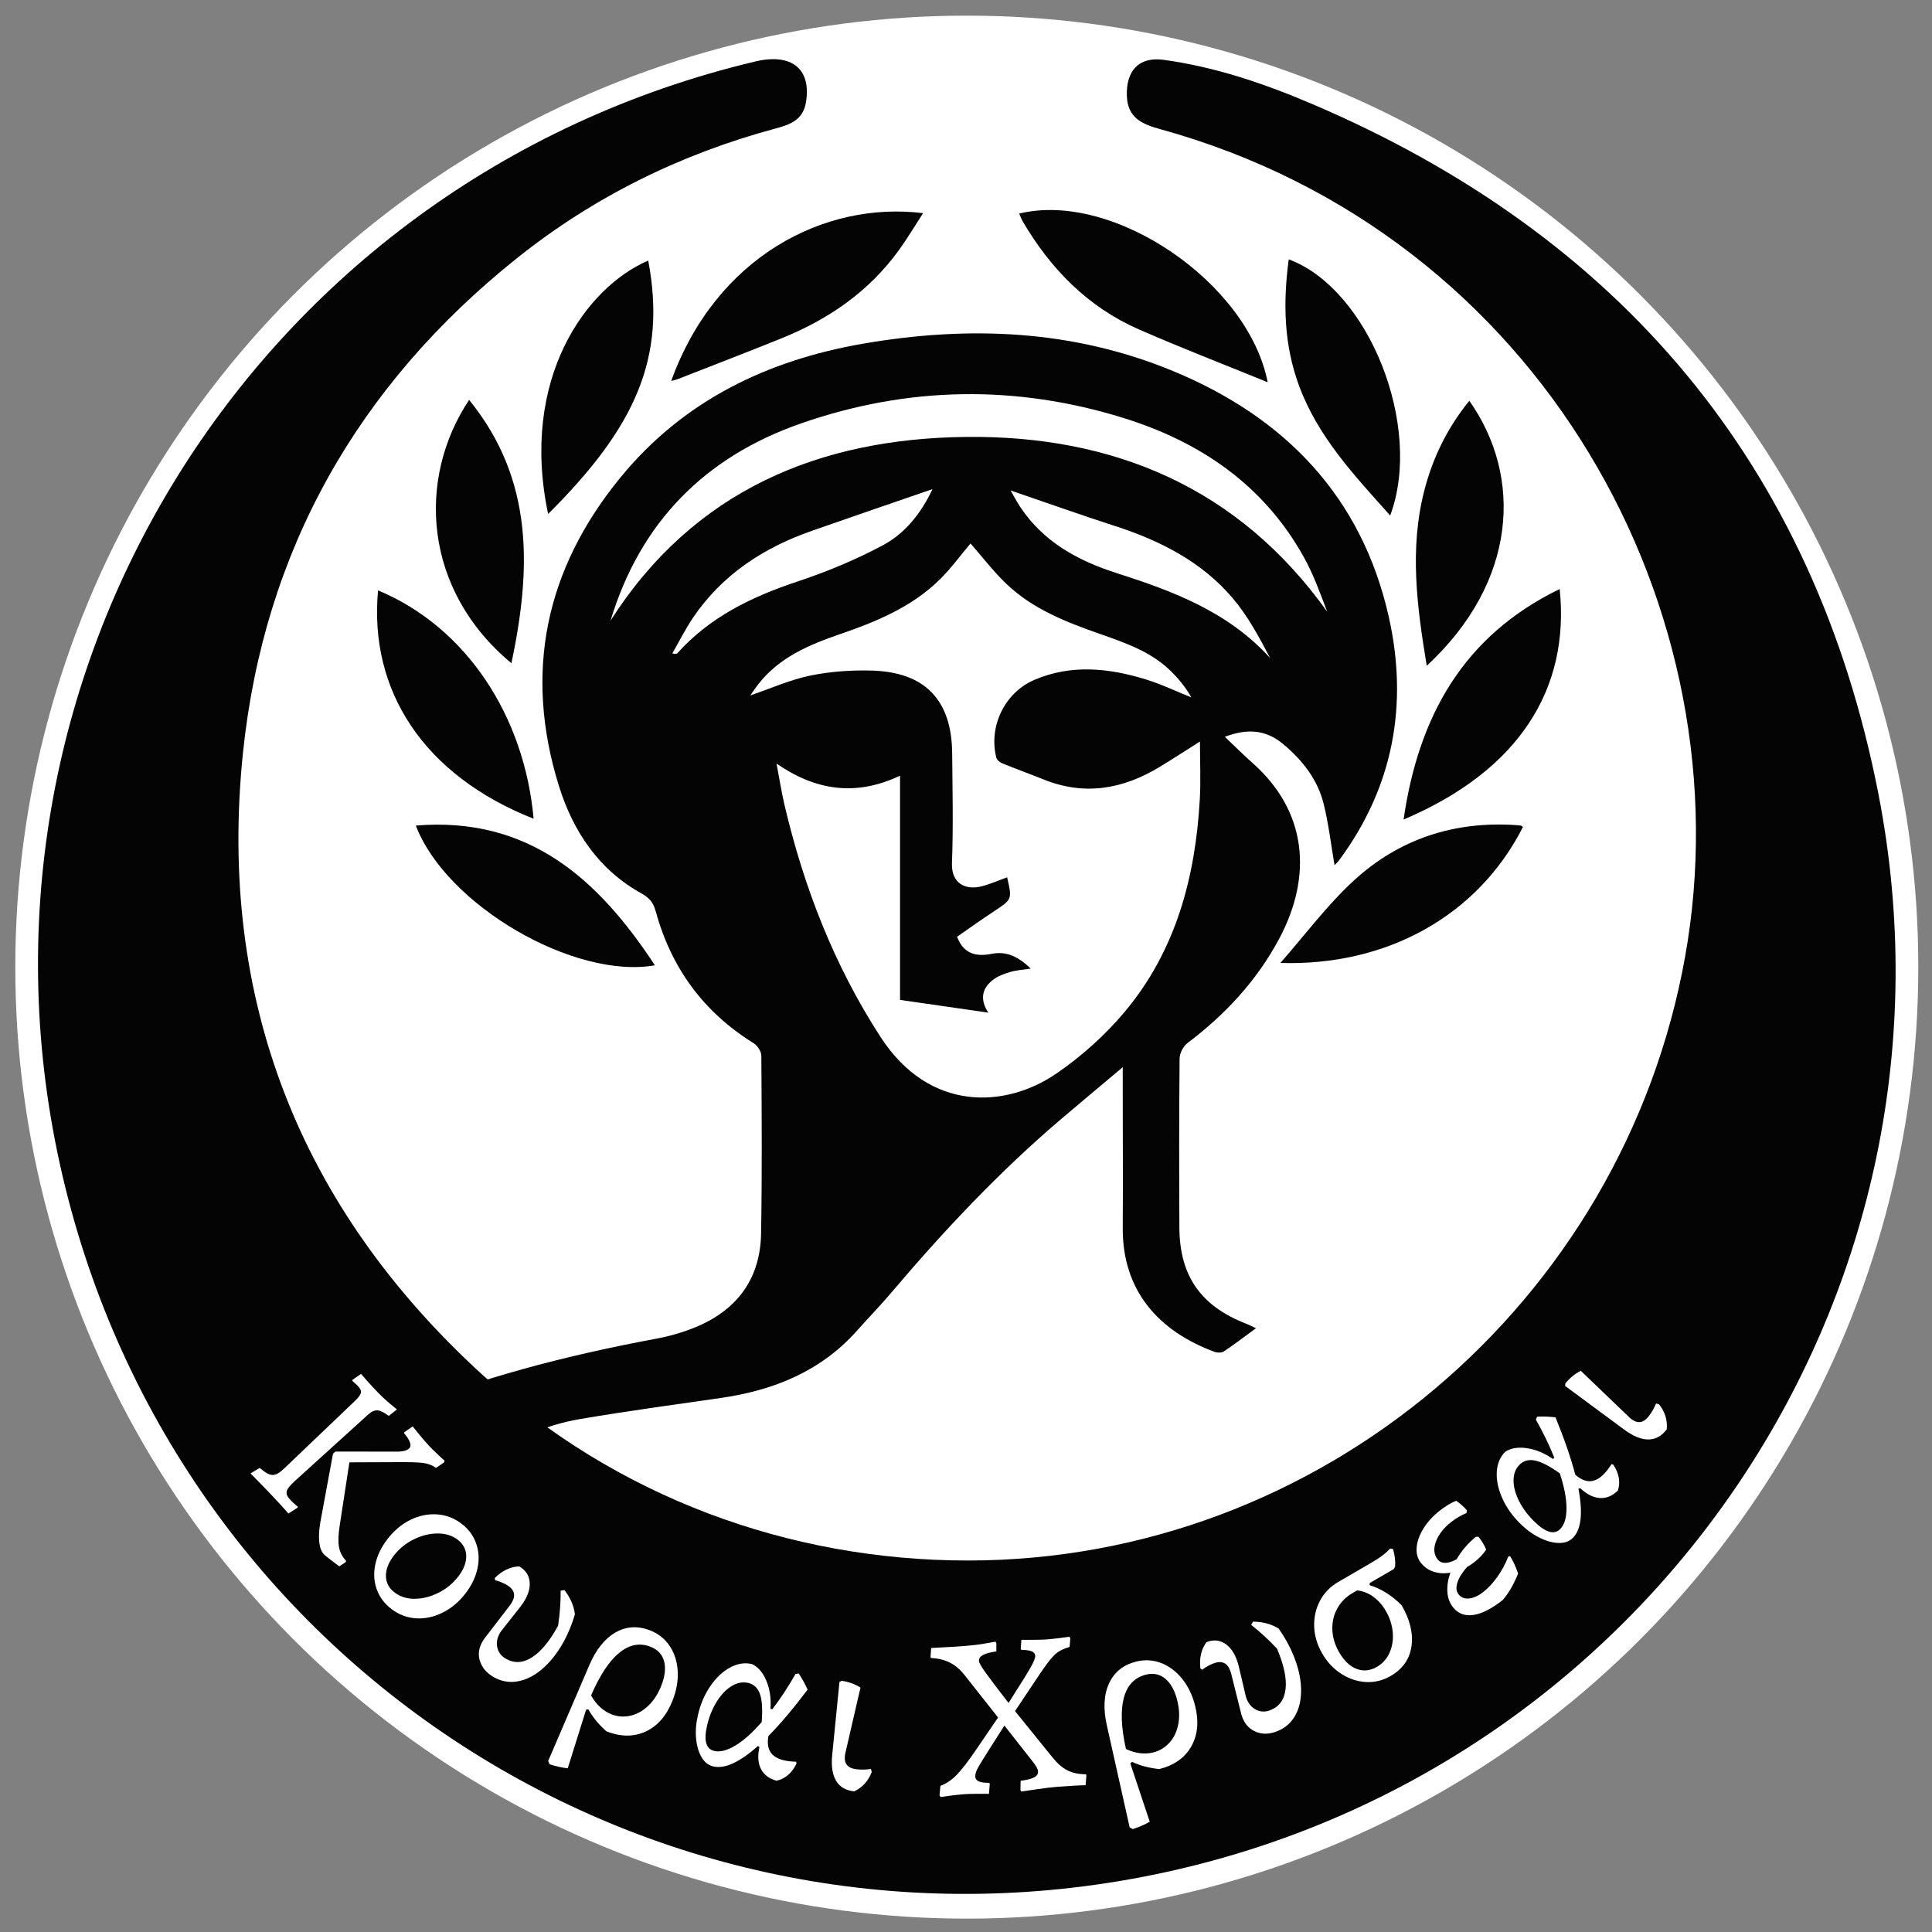
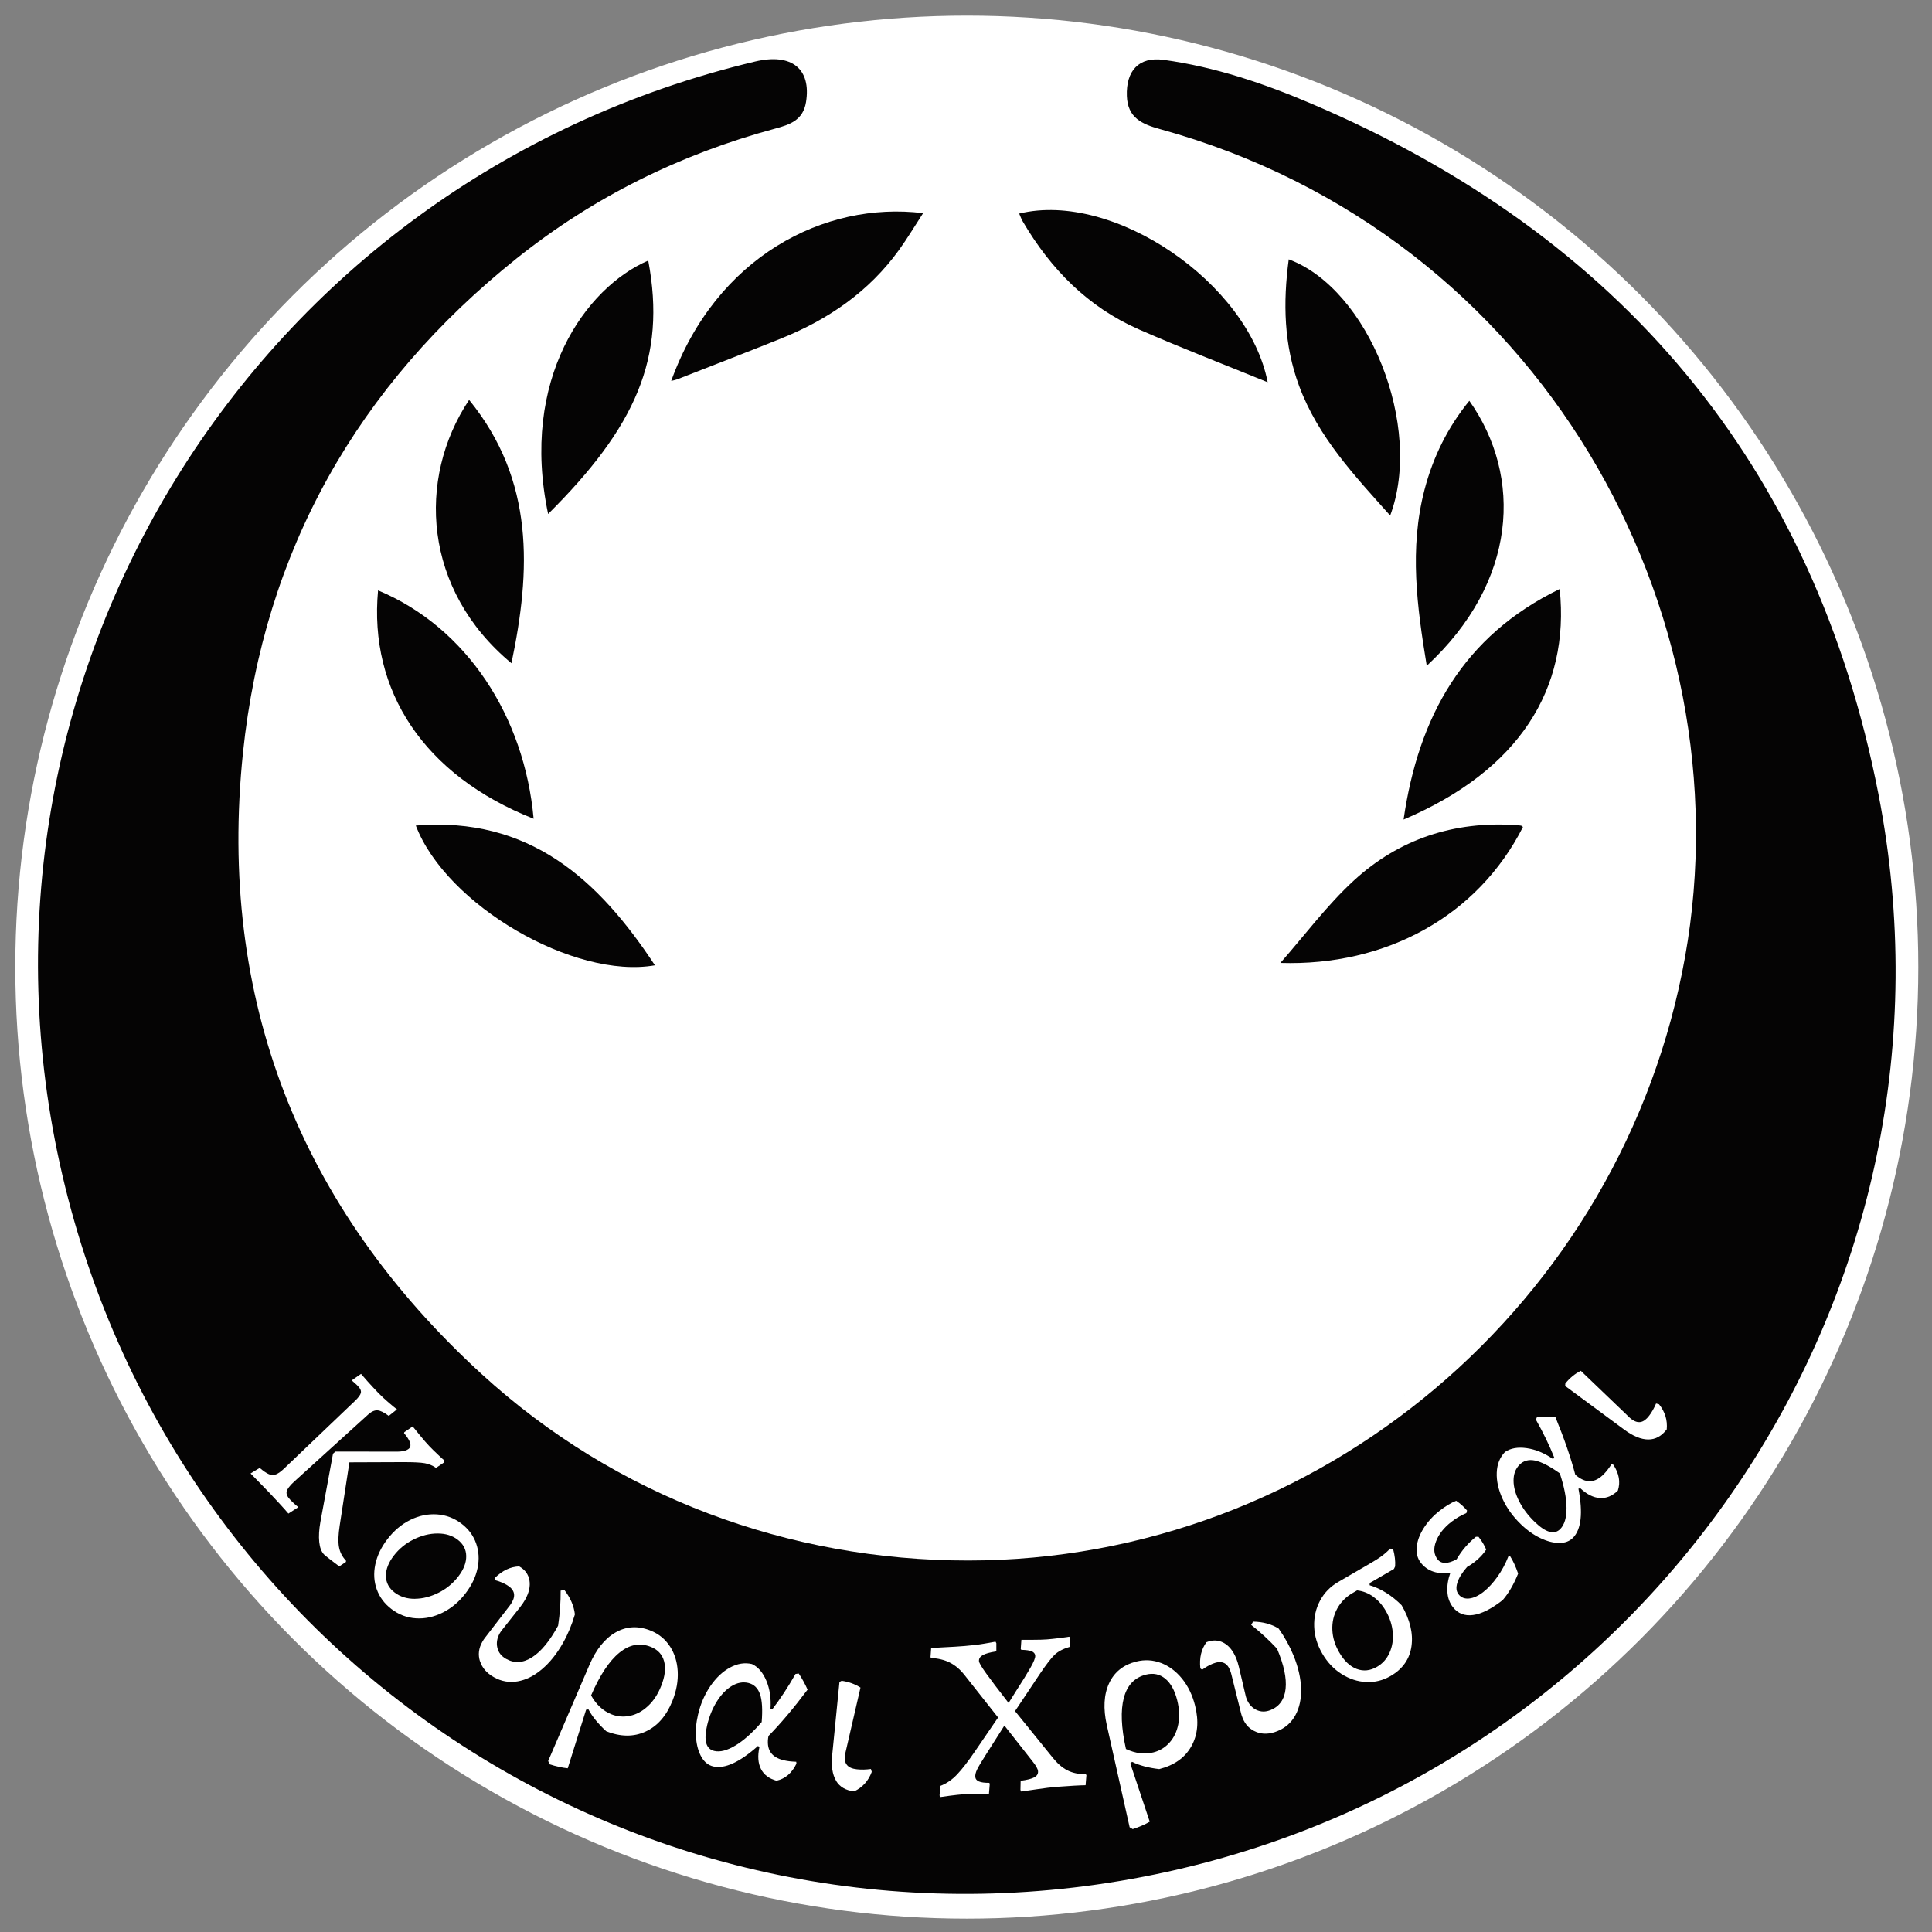
<svg xmlns="http://www.w3.org/2000/svg" id="uuid-372c6c5f-21be-4051-ba85-bbb903e42e5d" data-name="Capa 1" viewBox="0 0 566.93 566.93">
  <rect x="0" y="0" width="566.93" height="566.93" fill="#808080" stroke="none" />
  <defs>
    <style>
      .uuid-5ffbc765-d9af-4530-9bc8-4a0a16f497f0 {
        fill: #050404;
      }

      .uuid-2c9b0aeb-fd04-45d4-8531-ee9be2d8bb31 {
        fill: #efeeed;
      }

      .uuid-1a60faa3-3892-4724-b089-0585694ec490 {
        fill: #fff;
      }

      .uuid-5d7c724d-dea4-4948-8ba6-6a7f9a2b8336 {
        fill: #f2f0f0;
      }

      .uuid-5d417db2-8c73-4cfa-985a-acc656240975 {
        fill: #efeded;
      }
    </style>
  </defs>
  <g>
    <circle class="uuid-1a60faa3-3892-4724-b089-0585694ec490" cx="283.7" cy="283.8" r="279.21" />
    <g>
      <circle class="uuid-1a60faa3-3892-4724-b089-0585694ec490" cx="283.72" cy="275.99" r="264.15" />
      <path class="uuid-5ffbc765-d9af-4530-9bc8-4a0a16f497f0" d="M284.03,457.92c103.38,0,192.25-75.59,210.45-177.18,18.11-101.08-41.95-212-154.1-242.86-5.31-1.46-9.48-3.33-9.71-9.7-.27-7.38,3.48-11.62,10.79-10.62,15.08,2.06,29.48,6.94,43.38,12.87,90.56,38.6,147.52,106.01,166.36,202.51,28.36,145.27-65.57,284.92-208.78,316.35-146.22,32.09-290.05-58.29-324.11-204.42C-15.58,199.48,73.88,53.2,221.59,18.05c10.73-2.55,16.5,2.16,14.93,11.9-.86,5.32-4.72,6.62-9.03,7.78-27.87,7.52-53.29,20.05-75.83,38.06-46.67,37.29-74.2,85.81-80.36,145.1-7.49,72.15,16.61,133.41,70.02,182.31,39.41,36.08,90.28,54.72,142.71,54.72Z" />
      <path class="uuid-5d7c724d-dea4-4948-8ba6-6a7f9a2b8336" d="M410.99,410.64c-.09.16-.18.32-.28.48.08-.17.17-.33.25-.5l.02.02Z" />
      <path class="uuid-5d7c724d-dea4-4948-8ba6-6a7f9a2b8336" d="M407.59,412.87c.09-.16.18-.32.27-.48-.09.16-.18.32-.26.48h0Z" />
      <path class="uuid-5d417db2-8c73-4cfa-985a-acc656240975" d="M439.15,384.73c-.15.16-.3.32.17-.19-.56.42-.38.29-.21.16l.03.03Z" />
      <path class="uuid-5d417db2-8c73-4cfa-985a-acc656240975" d="M440.26,383.59c.09-.16.18-.32.26-.47-.09.16-.17.32-.26.48h0Z" />
      <path class="uuid-5d7c724d-dea4-4948-8ba6-6a7f9a2b8336" d="M403.09,416.26c-.09.16-.18.32-.27.48.09-.16.17-.32.26-.49h0Z" />
      <path class="uuid-5d7c724d-dea4-4948-8ba6-6a7f9a2b8336" d="M399.7,418.5c.09-.16.18-.32.28-.48-.09.16-.17.33-.26.49l-.02-.02Z" />
      <path class="uuid-5d7c724d-dea4-4948-8ba6-6a7f9a2b8336" d="M399.72,418.52c-.09.16-.18.32-.27.48.08-.16.17-.33.25-.49l.02.02Z" />
      <path class="uuid-5d7c724d-dea4-4948-8ba6-6a7f9a2b8336" d="M396.33,420.75c.09-.16.18-.32.27-.47-.09.16-.17.32-.26.48h0Z" />
      <path class="uuid-2c9b0aeb-fd04-45d4-8531-ee9be2d8bb31" d="M128.28,384.73c-.16-.15-.32-.3.18.17-.43-.55-.29-.38-.16-.2l-.03.03Z" />
      <path class="uuid-2c9b0aeb-fd04-45d4-8531-ee9be2d8bb31" d="M128.3,384.71c.17.13.35.27-.19-.15.46.49.31.33.16.18l.03-.03Z" />
      <path class="uuid-5d417db2-8c73-4cfa-985a-acc656240975" d="M432.37,391.47c.09-.16.18-.32.27-.48-.09.16-.18.32-.26.49h0Z" />
      <path class="uuid-5d417db2-8c73-4cfa-985a-acc656240975" d="M432.38,391.48c-.37.38-.75.75-1.12,1.13h-.01c.38-.39.75-.76,1.13-1.14h0Z" />
      <path class="uuid-2c9b0aeb-fd04-45d4-8531-ee9be2d8bb31" d="M139.54,395.99c-.16-.15-.32-.29.14.13-.4-.49-.26-.32-.12-.15l-.02.02Z" />
      <path class="uuid-5d417db2-8c73-4cfa-985a-acc656240975" d="M427.86,395.97c.14-.17.27-.34-.13.16.47-.43.31-.29.15-.14l-.02-.02Z" />
      <path class="uuid-2c9b0aeb-fd04-45d4-8531-ee9be2d8bb31" d="M155.31,409.51c-.16-.15-.32-.3.15.14-.41-.51-.27-.34-.13-.16l-.02.02Z" />
      <path class="uuid-5d7c724d-dea4-4948-8ba6-6a7f9a2b8336" d="M412.09,409.48c.09-.16.19-.32.28-.47-.08.17-.17.34-.25.5l-.03-.03Z" />
      <path class="uuid-2c9b0aeb-fd04-45d4-8531-ee9be2d8bb31" d="M155.33,409.49c.17.14.34.28-.18-.15.45.49.3.33.16.17l.02-.02Z" />
      <path class="uuid-5d7c724d-dea4-4948-8ba6-6a7f9a2b8336" d="M371.55,434.27c.09-.16.18-.32.27-.47-.09.16-.18.32-.26.48h0Z" />
    </g>
  </g>
  <g>
-     <path class="uuid-5ffbc765-d9af-4530-9bc8-4a0a16f497f0" d="M110.82,443.25c7.82.93,15.67,1.56,23.55,1.38,1.46-4.74,3.94-9.26,7.66-13.51,7.5-8.58,17.38-12.87,28.3-14.73,13.66-2.32,27.4-4.19,41.11-6.16,15.56-2.23,29.43-7.8,40.13-19.85,3.26-3.68,6.71-7.2,9.88-10.95,15.43-18.22,31.74-35.57,49.95-51.07,5.8-4.93,11.64-9.8,18.06-15.2,0,3.17,0,5.42,0,7.67,0,13.12.1,26.24,0,39.36-.16,18.64,10.61,30.46,26.97,36.51.8.29,2.06.29,2.72-.15,3.09-2.06,6.04-4.33,9.41-6.79-1.29-.6-2.04-1-2.82-1.3-13.36-5.19-19.59-14.02-19.66-28.25-.08-16.53-.09-33.06.06-49.58.01-1.55,1.06-3.6,2.3-4.54,11.12-8.4,20.39-18.34,26.98-30.73,9.74-18.32,8.16-37.28-7.87-51.47-2.69-2.38-5.24-4.94-8.14-7.68,6.53-2.48,12.01-2.14,17.1,2.11,5.67,4.74,10.11,10.36,11.9,17.55,1.47,5.91,2.16,12,3.2,18.01.28-.3.91-.86,1.39-1.51,15.92-21.54,20.29-45.75,14.52-71.39-7.91-35.18-30.4-58.45-63.15-72.04-29.41-12.21-60.04-13.45-91.05-8.1-28.2,4.87-52.81,16.74-71.27,39.29-21.99,26.86-28.4,57.12-18.07,90.41,4.14,13.34,11.65,24.64,24.27,31.64,2.28,1.26,3.45,2.65,4.13,5.13,4.55,16.64,14.01,29.68,28.78,38.81,1.11.69,2.24,2.42,2.25,3.68.11,17.41.23,34.82-.08,52.23-.23,12.86-6.68,21.97-18.43,27.08-3.89,1.69-8.07,2.92-12.24,3.7-26.32,4.89-52.12,11.54-76.92,21.78-7.04,2.91-7.07,2.8-6.74,10.25.28,6.29.91,12.42,1.84,18.41ZM327.74,168.19c-11.39-3.63-21.59-9.17-28.41-19.51-1.02-1.55-1.88-3.21-2.78-4.76,10.37,3.54,20.44,7.13,30.6,10.42,13.31,4.31,25.53,10.49,34.67,21.3,4.39,5.19,7.66,11.32,10.9,17.47-12.26-13.53-28.37-19.62-44.99-24.91ZM179.18,182.04c8.74-28.82,27.71-48.01,55.98-57.83,31.21-10.85,62.87-11.37,94.41-1.59,22.64,7.02,41.36,19.74,53.12,41.03,2.77,5.01,4.72,10.46,6.76,15.85-26.01-36.48-62.82-51.75-105.88-51.29-43.11.45-79.97,15.68-104.38,53.85ZM198.82,191.65c-.21.24-.6.32-1.53.09,2.02-3.52,3.84-7.18,6.11-10.53,8.55-12.6,20.64-20.47,34.79-25.43,11.64-4.08,23.31-8.06,35.44-12.25-3.34,7.11-8.06,13.02-14.64,16.52-7.93,4.23-16.37,7.73-24.91,10.57-13.38,4.45-25.69,10.35-35.27,21.02ZM220.15,204.09c.85-1.2,1.53-2.24,2.29-3.22,6.18-7.97,14.96-11.66,24.12-14.81,10.67-3.66,21.05-7.97,29.25-16.05,3.29-3.24,6.03-7.04,8.98-10.54,3.32,3.79,6.59,8.07,10.42,11.76,7.82,7.53,17.75,11.35,27.78,14.87,7.27,2.55,14.58,5.09,20.3,10.56,2.42,2.31,4.56,4.92,6.31,7.99-4.46-1.79-8.83-3.89-13.41-5.3-10.82-3.32-21.78-4.47-32.57.11-8.79,3.73-13.56,13.63-11.27,22.83.16.66.98,1.38,1.66,1.66,4.08,1.67,8.23,3.17,12.32,4.81,11.99,4.82,23.23,2.79,33.96-3.71,3.83-2.32,7.59-4.78,11.83-7.46,0,6.03.26,11.53-.05,16.99-1.3,22.91-7.04,44.45-22.05,62.35-5.76,6.86-12.7,13.09-20.1,18.14-14.85,10.14-37.18,11.37-51.53-10.78-13.61-21-22.49-43.85-28.18-68.07-.88-3.75-1.47-7.58-2.34-12.15,11.66,8.01,23.35,9.64,36.24,3.55v65.79c8.93,1.29,17.42,2.51,25.91,3.74-2.42-3.66-2.06-7,1.38-9.64,1.44-1.1,3.3-1.78,5.07-2.3,1.75-.52,3.62-.62,5.99-.99-3.49-3.36-6.96-5.21-11.42-4.33-4.54.89-8.24.12-10.2-5.01,3.6-2.49,7.25-5.1,10.99-7.57,5.16-3.41,5.19-3.37,3.71-9.87-2.48.89-4.89,1.96-7.4,2.62-4.6,1.21-9.03-.61-8.79-6.85.41-10.71.15-21.44.06-32.16-.13-15.63-7.95-23.85-23.65-24.28-5.99-.16-12.13.27-17.99,1.47-5.84,1.2-11.4,3.71-17.62,5.83Z" />
    <path class="uuid-5ffbc765-d9af-4530-9bc8-4a0a16f497f0" d="M334.17,96.65c12.52,5.49,25.29,10.4,37.82,15.52-5.65-29.14-45.25-56.25-72.92-49.5.36.81.64,1.62,1.07,2.35,8.18,13.94,19.1,25.08,34.03,31.63Z" />
    <path class="uuid-5ffbc765-d9af-4530-9bc8-4a0a16f497f0" d="M229.27,99.3c13.83-5.57,25.75-13.75,34.57-25.99,2.44-3.39,4.59-7,7.04-10.76-29.01-3.58-60.77,12.84-73.92,49.23.73-.19,1.26-.27,1.75-.46,10.19-3.99,20.41-7.93,30.57-12.02Z" />
    <path class="uuid-5ffbc765-d9af-4530-9bc8-4a0a16f497f0" d="M156.59,240.26c-2.71-30.03-19.63-56.16-45.65-67.02-2.74,29.46,13.41,54.28,45.65,67.02Z" />
    <path class="uuid-5ffbc765-d9af-4530-9bc8-4a0a16f497f0" d="M457.68,172.84c-28.28,13.72-41.44,37.39-45.81,67.65,33.92-14.4,48.84-38.36,45.81-67.65Z" />
    <path class="uuid-5ffbc765-d9af-4530-9bc8-4a0a16f497f0" d="M407.94,151.27c9.74-26.01-6.22-66.4-29.77-75.17-1.71,12.78-1.43,25.06,3.03,37.11,5.58,15.06,16.28,26.36,26.74,38.07Z" />
    <path class="uuid-5ffbc765-d9af-4530-9bc8-4a0a16f497f0" d="M190.22,76.46c-18.33,7.87-37.72,34.79-29.38,74.36,25.62-25.47,34.79-45.77,29.38-74.36Z" />
    <path class="uuid-5ffbc765-d9af-4530-9bc8-4a0a16f497f0" d="M397.25,258.41c-7.9,7.27-14.4,16.05-21.53,24.16,31,.97,57.86-13.68,71.18-39.9-.19-.14-.36-.35-.57-.39-.49-.1-1-.13-1.5-.16-18.14-1.22-34.31,4.08-47.58,16.29Z" />
    <path class="uuid-5ffbc765-d9af-4530-9bc8-4a0a16f497f0" d="M122.02,242.25c8.87,23.34,46.47,45.2,70.16,41.01-16.58-25.22-36.93-43.73-70.16-41.01Z" />
    <path class="uuid-5ffbc765-d9af-4530-9bc8-4a0a16f497f0" d="M150.08,194.62c5.71-27.16,6.83-53.64-12.42-77.27-15.45,23.21-13.44,55.81,12.42,77.27Z" />
    <path class="uuid-5ffbc765-d9af-4530-9bc8-4a0a16f497f0" d="M431.16,117.61c-6.33,7.77-10.63,16.46-13.15,26.11-4.51,17.28-2.19,34.43.66,51.65,26.62-24.66,28.22-55.5,12.49-77.76Z" />
  </g>
  <g>
    <path class="uuid-1a60faa3-3892-4724-b089-0585694ec490" d="M105.9,408.71c.12-.59-.16-1.25-.85-1.96-.31-.33-.64-.64-.99-.93s-.58-.51-.71-.64l.1-.29,2.49-1.73c.34.42,1.02,1.19,2.02,2.3,1,1.11,2.02,2.21,3.06,3.29.85.88,1.87,1.83,3.06,2.85,1.2,1.02,2,1.68,2.41,1.97l-2.4,1.92c-1.36-1.02-2.46-1.57-3.31-1.63-.85-.07-1.76.34-2.74,1.22l-21.63,19.61c-1.34,1.22-2.1,2.2-2.28,2.94-.18.73.16,1.54,1.01,2.43.47.49.92.93,1.37,1.33.44.39.74.64.9.74l-.1.29-2.68,1.73c-.38-.46-1.11-1.29-2.21-2.5-1.1-1.21-2.24-2.43-3.43-3.68l-5.46-5.6,2.68-1.63c1.1.95,2.01,1.57,2.73,1.86.71.29,1.41.29,2.09.02.68-.27,1.49-.87,2.44-1.78l20.67-19.73c1.05-1,1.63-1.8,1.76-2.39ZM116.04,425.97c1.99.04,3.33-.27,4.01-.93.85-.82.35-2.32-1.49-4.5l.1-.29,2.44-1.68c.34.42,1.05,1.3,2.13,2.62,1.08,1.32,1.98,2.36,2.7,3.11.75.79,1.62,1.64,2.59,2.55.97.92,1.62,1.51,1.93,1.77l-.16.53-2.34,1.59c-.98-.69-2.08-1.15-3.29-1.37-1.21-.22-3.3-.32-6.25-.32l-15.88.06-2.85,18.56c-.41,2.65-.48,4.75-.21,6.27.27,1.53.96,2.87,2.05,4.01v.38s-1.96,1.31-1.96,1.31c-.41-.3-1.21-.9-2.39-1.81-1.18-.91-1.88-1.47-2.1-1.7-.75-.78-1.22-2-1.39-3.66-.17-1.66-.06-3.62.34-5.88l3.7-20.03.73-.61,17.56.02Z" />
    <path class="uuid-1a60faa3-3892-4724-b089-0585694ec490" d="M110.56,466.39c-.82-2.28-.97-4.71-.44-7.27.53-2.56,1.7-5.03,3.52-7.41,1.93-2.52,4.17-4.42,6.73-5.69,2.56-1.27,5.18-1.81,7.84-1.64,2.66.18,5.07,1.09,7.23,2.74,2.02,1.54,3.44,3.45,4.26,5.74.82,2.28.97,4.71.44,7.27-.53,2.56-1.7,5.03-3.52,7.41-1.9,2.49-4.14,4.37-6.72,5.66-2.58,1.28-5.19,1.85-7.83,1.68s-5.04-1.07-7.2-2.72c-2.05-1.57-3.49-3.49-4.31-5.78ZM121.75,469.15c2.33-.02,4.65-.62,6.97-1.79,2.32-1.17,4.26-2.78,5.83-4.84,1.54-2.02,2.29-4,2.26-5.93-.03-1.94-.88-3.54-2.53-4.8-1.59-1.21-3.55-1.81-5.89-1.8-2.34,0-4.68.59-7.02,1.75s-4.27,2.74-5.82,4.76c-1.57,2.06-2.34,4.05-2.3,5.99.03,1.94.88,3.54,2.53,4.8,1.66,1.27,3.65,1.89,5.97,1.87Z" />
    <path class="uuid-1a60faa3-3892-4724-b089-0585694ec490" d="M140.84,487.49c-.6-1.93-.38-3.82.68-5.68.29-.51.52-.88.7-1.09l7.41-9.64c.17-.21.38-.54.63-.97,1.18-2.09.63-3.79-1.65-5.08-.99-.56-2.11-1.01-3.37-1.36l-.03-.64c2.22-2.18,4.61-3.31,7.15-3.38,1.7.96,2.69,2.32,3,4.08.3,1.76-.13,3.69-1.32,5.78-.36.63-.82,1.31-1.38,2.03l-5.25,6.65c-.35.43-.6.78-.75,1.06-.8,1.42-1.05,2.84-.72,4.24.32,1.41,1.17,2.5,2.55,3.28,2.44,1.38,4.99,1.24,7.64-.45,2.64-1.68,5.19-4.78,7.64-9.28.53-3.51.77-6.94.75-10.29l1.11-.16c1.77,2.3,2.79,4.68,3.07,7.13-.89,3.04-2.06,5.85-3.51,8.41-1.79,3.16-3.83,5.71-6.14,7.67s-4.68,3.15-7.14,3.58c-2.46.43-4.79.02-7-1.23-2.09-1.18-3.44-2.74-4.04-4.67Z" />
    <path class="uuid-1a60faa3-3892-4724-b089-0585694ec490" d="M196.57,483.08c1.38,2.11,2.15,4.57,2.3,7.36.15,2.8-.36,5.67-1.53,8.62-1.76,4.42-4.39,7.44-7.89,9.05-3.5,1.61-7.35,1.58-11.56-.1-2.36-2.16-4.1-4.29-5.21-6.4l-.69.09-5.39,17.19c-1.64-.17-3.41-.55-5.32-1.17l-.42-.97,12.11-28.2c1.97-4.58,4.55-7.77,7.72-9.56,3.17-1.79,6.57-1.96,10.19-.52,2.4.96,4.29,2.49,5.67,4.6ZM179.37,503.03c1.77.71,3.6.86,5.49.46,1.89-.39,3.65-1.34,5.27-2.85,1.62-1.5,2.92-3.47,3.89-5.92,1.11-2.78,1.39-5.18.86-7.2-.54-2.02-1.84-3.44-3.9-4.26-3.2-1.28-6.28-.7-9.25,1.73-2.97,2.43-5.73,6.6-8.28,12.52,1.51,2.7,3.49,4.54,5.93,5.51Z" />
    <path class="uuid-1a60faa3-3892-4724-b089-0585694ec490" d="M233.71,517.54c-1.34,2.76-3.29,4.43-5.84,5-2.19-.6-3.71-1.75-4.57-3.44-.86-1.69-1.02-3.82-.46-6.4l-.4-.37c-5.4,4.8-9.78,6.8-13.13,6.02-1.41-.33-2.55-1.22-3.42-2.68s-1.41-3.29-1.62-5.48c-.21-2.19-.03-4.52.55-7,.74-3.18,1.96-5.99,3.64-8.44,1.69-2.45,3.61-4.26,5.77-5.43,2.16-1.17,4.3-1.51,6.42-1.02,1.8.84,3.22,2.47,4.23,4.9,1.02,2.43,1.42,5.18,1.22,8.25l.53.12c2.34-3.04,4.61-6.49,6.81-10.36l.94-.13c.97,1.44,1.83,3.01,2.6,4.73-4.11,5.47-7.94,10-11.48,13.6-.37,1.96-.17,3.53.58,4.71.75,1.18,2.07,1.99,3.97,2.43,1.01.24,2.22.38,3.6.42l.07.58ZM215.83,512.19c2.44-1.48,5-3.77,7.68-6.87.29-3.66.13-6.39-.5-8.19-.63-1.8-1.78-2.9-3.46-3.29-1.59-.37-3.2-.07-4.82.9-1.62.97-3.08,2.48-4.37,4.53-1.29,2.05-2.25,4.4-2.87,7.05-1.03,4.42-.33,6.91,2.1,7.48,1.72.4,3.8-.14,6.24-1.62Z" />
    <path class="uuid-1a60faa3-3892-4724-b089-0585694ec490" d="M245.34,522.54c-1.08-1.81-1.46-4.32-1.14-7.52l2.13-21.46.65-.34c2.02.27,3.86.94,5.52,1.99l-4.39,19.02c-.07.22-.13.56-.18,1.01-.13,1.17.08,2.09.65,2.74.56.66,1.52,1.06,2.87,1.21,1.26.14,2.63.11,4.11-.09l.25.85c-.98,2.63-2.7,4.54-5.16,5.72-2.48-.28-4.25-1.32-5.33-3.13Z" />
    <path class="uuid-1a60faa3-3892-4724-b089-0585694ec490" d="M299.44,525.23l.06-2.67c1.84-.24,3.17-.57,3.98-1,.81-.43,1.18-1.03,1.12-1.8-.05-.68-.59-1.64-1.59-2.88l-8.28-10.53-5.57,8.77c-1.25,1.97-2.07,3.35-2.46,4.16-.39.81-.56,1.52-.51,2.16.05.59.4,1.03,1.06,1.31.66.29,1.67.42,3.03.41l.16.26-.24,2.96c-.55,0-1.67,0-3.38,0-1.71,0-3.08.04-4.12.13-1.08.09-2.36.22-3.82.41-1.46.19-2.42.32-2.87.4l-.31-.45.25-2.82c1.81-.69,3.45-1.81,4.91-3.36,1.47-1.55,3.24-3.84,5.31-6.88l6.71-9.82-9.94-12.58c-1.26-1.58-2.68-2.76-4.24-3.55-1.56-.78-3.4-1.23-5.49-1.33l-.16-.26.19-2.68c.72-.06,2.06-.13,4.01-.22,1.95-.09,3.87-.21,5.77-.36,2.21-.18,4.17-.41,5.88-.71,1.7-.3,2.78-.48,3.23-.57l.24.46v2.39c-1.9.29-3.23.66-4.01,1.11-.78.45-1.14,1.04-1.09,1.76.04.5.76,1.73,2.17,3.68,1.41,1.96,3.58,4.82,6.52,8.59l2.3-3.67c1.74-2.69,3.11-4.9,4.1-6.64,1-1.74,1.47-2.93,1.42-3.56-.05-.59-.39-1.01-1.02-1.28-.64-.27-1.66-.41-3.07-.44l-.16-.26.19-2.68c.54,0,1.67,0,3.38,0s3.08-.04,4.12-.12c1.08-.09,2.33-.22,3.75-.4,1.42-.18,2.35-.31,2.8-.39l.31.45-.21,2.54c-1.91.56-3.37,1.33-4.39,2.3s-2.43,2.8-4.26,5.5l-7.37,11.04,11.05,13.65c1.37,1.71,2.79,2.95,4.29,3.72,1.49.77,3.31,1.16,5.45,1.17l.16.26-.24,2.95c-.59,0-1.7.04-3.33.13s-3.33.2-5.09.34c-1.58.13-3.54.36-5.88.71-2.34.35-3.87.57-4.58.67l-.24-.46Z" />
    <path class="uuid-1a60faa3-3892-4724-b089-0585694ec490" d="M340.69,487.98c2.35.91,4.41,2.44,6.18,4.62,1.76,2.18,3.03,4.8,3.81,7.88,1.16,4.62.8,8.6-1.09,11.96s-5.03,5.58-9.43,6.69c-3.18-.37-5.83-1.08-7.97-2.13l-.51.48,5.7,17.09c-1.43.83-3.09,1.55-4.99,2.17l-.91-.54-6.7-29.96c-1.09-4.87-.87-8.96.66-12.27,1.53-3.31,4.18-5.44,7.96-6.39,2.5-.63,4.93-.49,7.29.41ZM338.43,514.23c1.85-.46,3.42-1.41,4.72-2.84,1.3-1.43,2.17-3.22,2.6-5.39.43-2.17.33-4.53-.31-7.08-.73-2.9-1.91-5.02-3.52-6.34-1.62-1.32-3.5-1.71-5.66-1.17-3.34.84-5.5,3.12-6.48,6.82-.98,3.71-.78,8.71.62,15,2.81,1.31,5.48,1.64,8.03,1Z" />
    <path class="uuid-1a60faa3-3892-4724-b089-0585694ec490" d="M368.67,508.23c-1.88-.73-3.23-2.08-4.02-4.06-.22-.55-.36-.96-.42-1.22l-2.94-11.8c-.06-.27-.18-.63-.37-1.1-.9-2.23-2.57-2.85-5.01-1.87-1.05.43-2.11,1.02-3.16,1.79l-.52-.38c-.33-3.1.28-5.66,1.8-7.7,1.81-.73,3.49-.67,5.06.19,1.57.86,2.8,2.4,3.7,4.63.27.67.52,1.46.73,2.35l1.94,8.24c.12.54.24.96.36,1.25.61,1.51,1.57,2.58,2.87,3.21,1.3.62,2.69.64,4.16.04,2.6-1.05,4.07-3.14,4.4-6.25.33-3.12-.51-7.03-2.51-11.75-2.42-2.59-4.95-4.92-7.59-6.99l.56-.96c2.9.05,5.4.73,7.5,2.04,1.83,2.59,3.29,5.25,4.4,7.98,1.36,3.37,2.09,6.56,2.18,9.58.09,3.02-.45,5.62-1.64,7.82-1.19,2.19-2.96,3.77-5.32,4.72-2.23.9-4.28.99-6.17.25Z" />
    <path class="uuid-1a60faa3-3892-4724-b089-0585694ec490" d="M408.8,454.57c.5,1.86.7,3.55.59,5.08l-.35.75-7.11,4.13-.02.64c3.38,1.03,6.5,2.99,9.39,5.88,2.46,4.24,3.42,8.24,2.89,12.01s-2.57,6.68-6.09,8.73c-2.27,1.32-4.68,1.92-7.22,1.79-2.54-.13-4.95-.92-7.23-2.37-2.29-1.45-4.17-3.45-5.65-6-1.48-2.55-2.27-5.19-2.36-7.92-.09-2.73.48-5.25,1.7-7.56,1.22-2.31,3.01-4.15,5.36-5.52l9.35-5.43c1.45-.84,2.6-1.57,3.44-2.2.84-.62,1.66-1.34,2.44-2.16l.86.13ZM402.94,468.51c-1.47-1.04-3.04-1.64-4.71-1.82l-1.35.79c-1.96,1.14-3.46,2.66-4.5,4.58-1.04,1.92-1.51,4-1.41,6.25.1,2.25.77,4.43,2,6.55,1.46,2.51,3.17,4.14,5.15,4.88,1.97.74,3.96.53,5.96-.63,1.65-.96,2.88-2.34,3.68-4.15.81-1.81,1.12-3.8.93-5.97-.19-2.17-.87-4.28-2.06-6.32-1-1.73-2.24-3.11-3.7-4.14Z" />
    <path class="uuid-1a60faa3-3892-4724-b089-0585694ec490" d="M443.14,456.67c.84,1.3,1.62,2.99,2.34,5.08-1.29,3.2-2.8,5.79-4.53,7.78-3.32,2.6-6.22,4.06-8.7,4.38-2.48.33-4.44-.44-5.9-2.3-.98-1.25-1.52-2.75-1.63-4.51-.11-1.76.18-3.63.88-5.61-1.78.3-3.42.2-4.93-.29-1.51-.49-2.75-1.36-3.73-2.61-1-1.29-1.41-2.84-1.22-4.66.19-1.82.88-3.67,2.08-5.56,1.2-1.89,2.76-3.59,4.69-5.09,1.68-1.31,3.28-2.28,4.81-2.9,1.25.86,2.31,1.82,3.19,2.86l-.19.75c-1.6.68-3.08,1.55-4.44,2.61-2.18,1.7-3.67,3.6-4.47,5.7-.81,2.1-.65,3.86.47,5.29.53.68,1.27,1.02,2.23,1.02.95,0,2.07-.35,3.35-1.07,1.47-2.53,3.35-4.72,5.64-6.58h.78c1.01,1.28,1.76,2.54,2.25,3.76-.87,1.32-2,2.52-3.39,3.61-.75.59-1.49,1.08-2.21,1.47-1.46,1.66-2.42,3.2-2.86,4.62-.45,1.41-.33,2.55.34,3.41.75.96,1.79,1.37,3.12,1.23,1.32-.14,2.72-.79,4.18-1.93,1.43-1.12,2.79-2.59,4.1-4.42,1.3-1.83,2.38-3.82,3.22-5.98l.54-.08Z" />
    <path class="uuid-1a60faa3-3892-4724-b089-0585694ec490" d="M473.44,429.84c1.68,2.57,2.12,5.09,1.3,7.58-1.64,1.57-3.4,2.29-5.3,2.16-1.89-.12-3.8-1.08-5.73-2.88l-.53.15c1.35,7.09.83,11.88-1.56,14.36-1.01,1.04-2.36,1.57-4.06,1.56-1.7,0-3.54-.47-5.53-1.42-1.99-.94-3.9-2.29-5.73-4.06-2.35-2.27-4.14-4.75-5.38-7.45-1.24-2.7-1.81-5.28-1.71-7.74.1-2.45.9-4.46,2.41-6.03,1.65-1.12,3.77-1.49,6.38-1.12,2.6.37,5.17,1.43,7.71,3.18l.38-.39c-1.41-3.56-3.21-7.28-5.4-11.16l.37-.87c1.73-.09,3.53-.03,5.39.19,2.59,6.33,4.52,11.94,5.8,16.83,1.5,1.32,2.95,1.96,4.34,1.92,1.39-.04,2.77-.76,4.12-2.17.72-.75,1.46-1.71,2.21-2.88l.53.23ZM459.68,442.45c-.02-2.85-.68-6.22-1.97-10.11-2.99-2.13-5.42-3.38-7.29-3.76-1.87-.38-3.4.05-4.59,1.29-1.13,1.18-1.7,2.71-1.69,4.6,0,1.89.56,3.92,1.65,6.08,1.1,2.16,2.63,4.19,4.59,6.07,3.27,3.15,5.76,3.82,7.49,2.03,1.23-1.27,1.83-3.34,1.81-6.19Z" />
    <path class="uuid-1a60faa3-3892-4724-b089-0585694ec490" d="M483.68,422.4c-2.1,0-4.45-.96-7.04-2.87l-17.35-12.82.04-.73c1.27-1.6,2.78-2.84,4.54-3.73l14.09,13.51c.15.17.41.4.77.67.94.71,1.84,1,2.69.85.85-.15,1.69-.77,2.51-1.85.77-1.01,1.44-2.2,2.03-3.58l.86.22c1.76,2.19,2.52,4.64,2.27,7.36-1.51,1.99-3.31,2.98-5.42,2.97Z" />
  </g>
</svg>